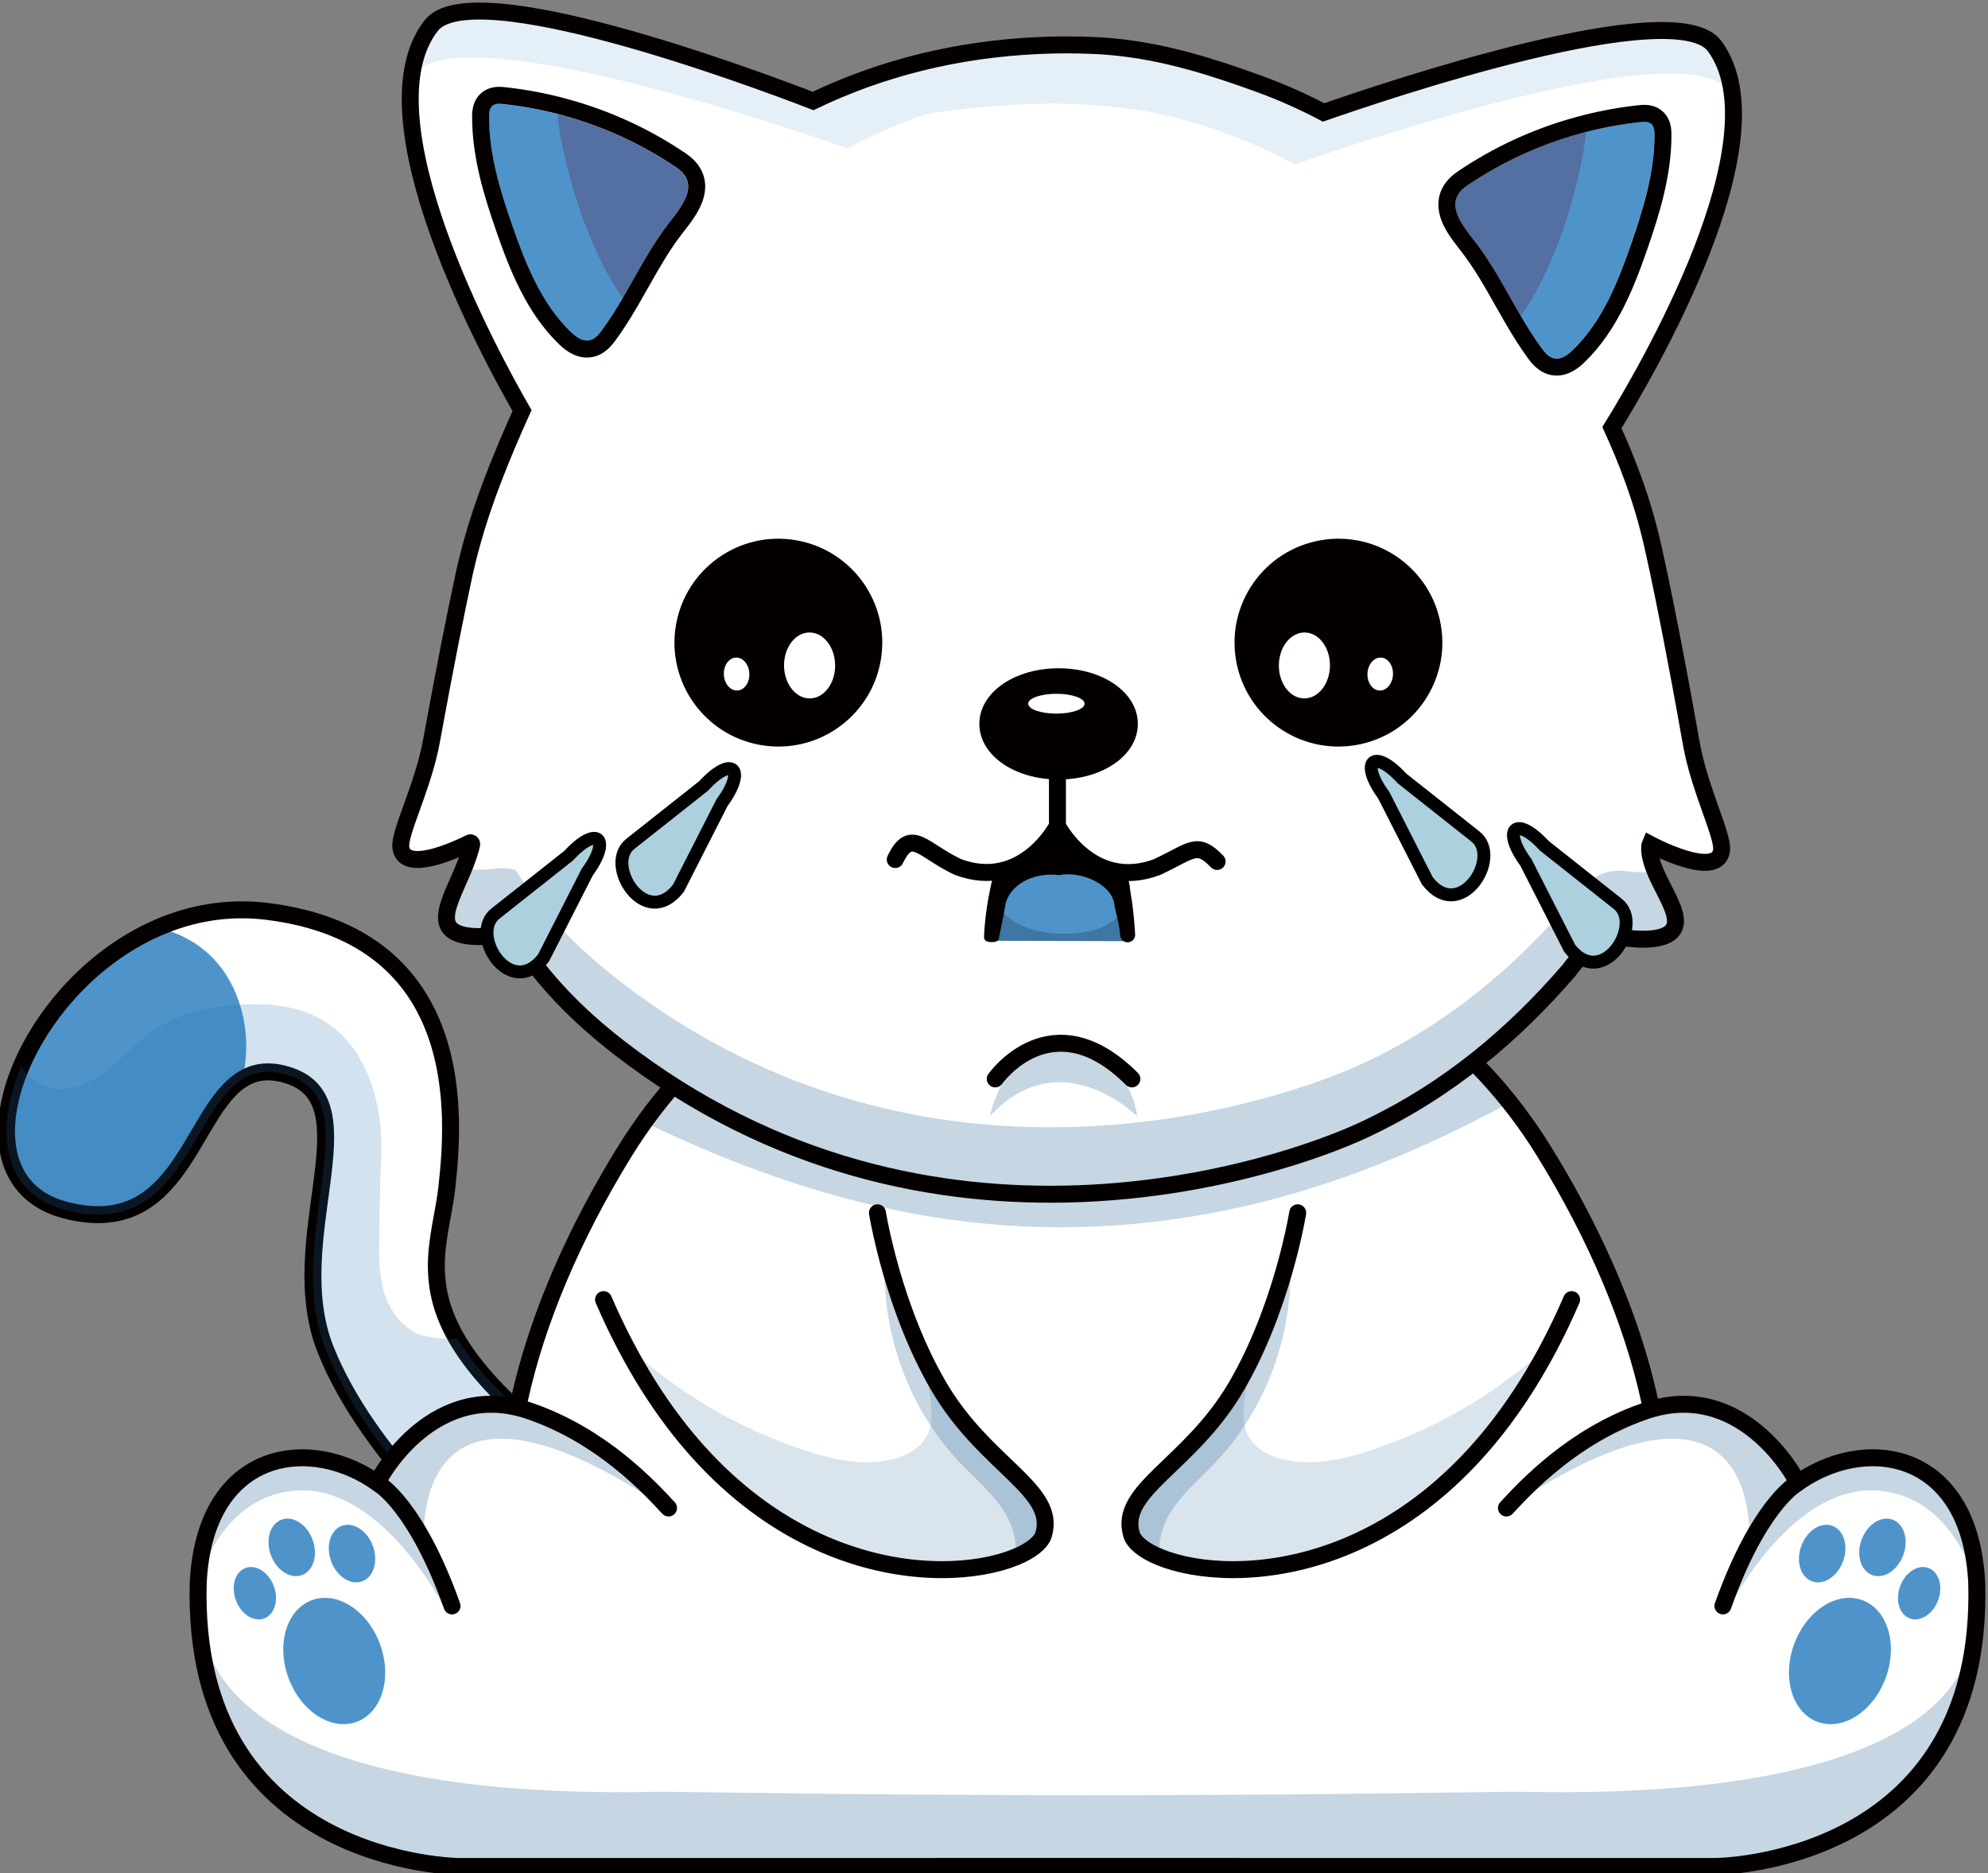
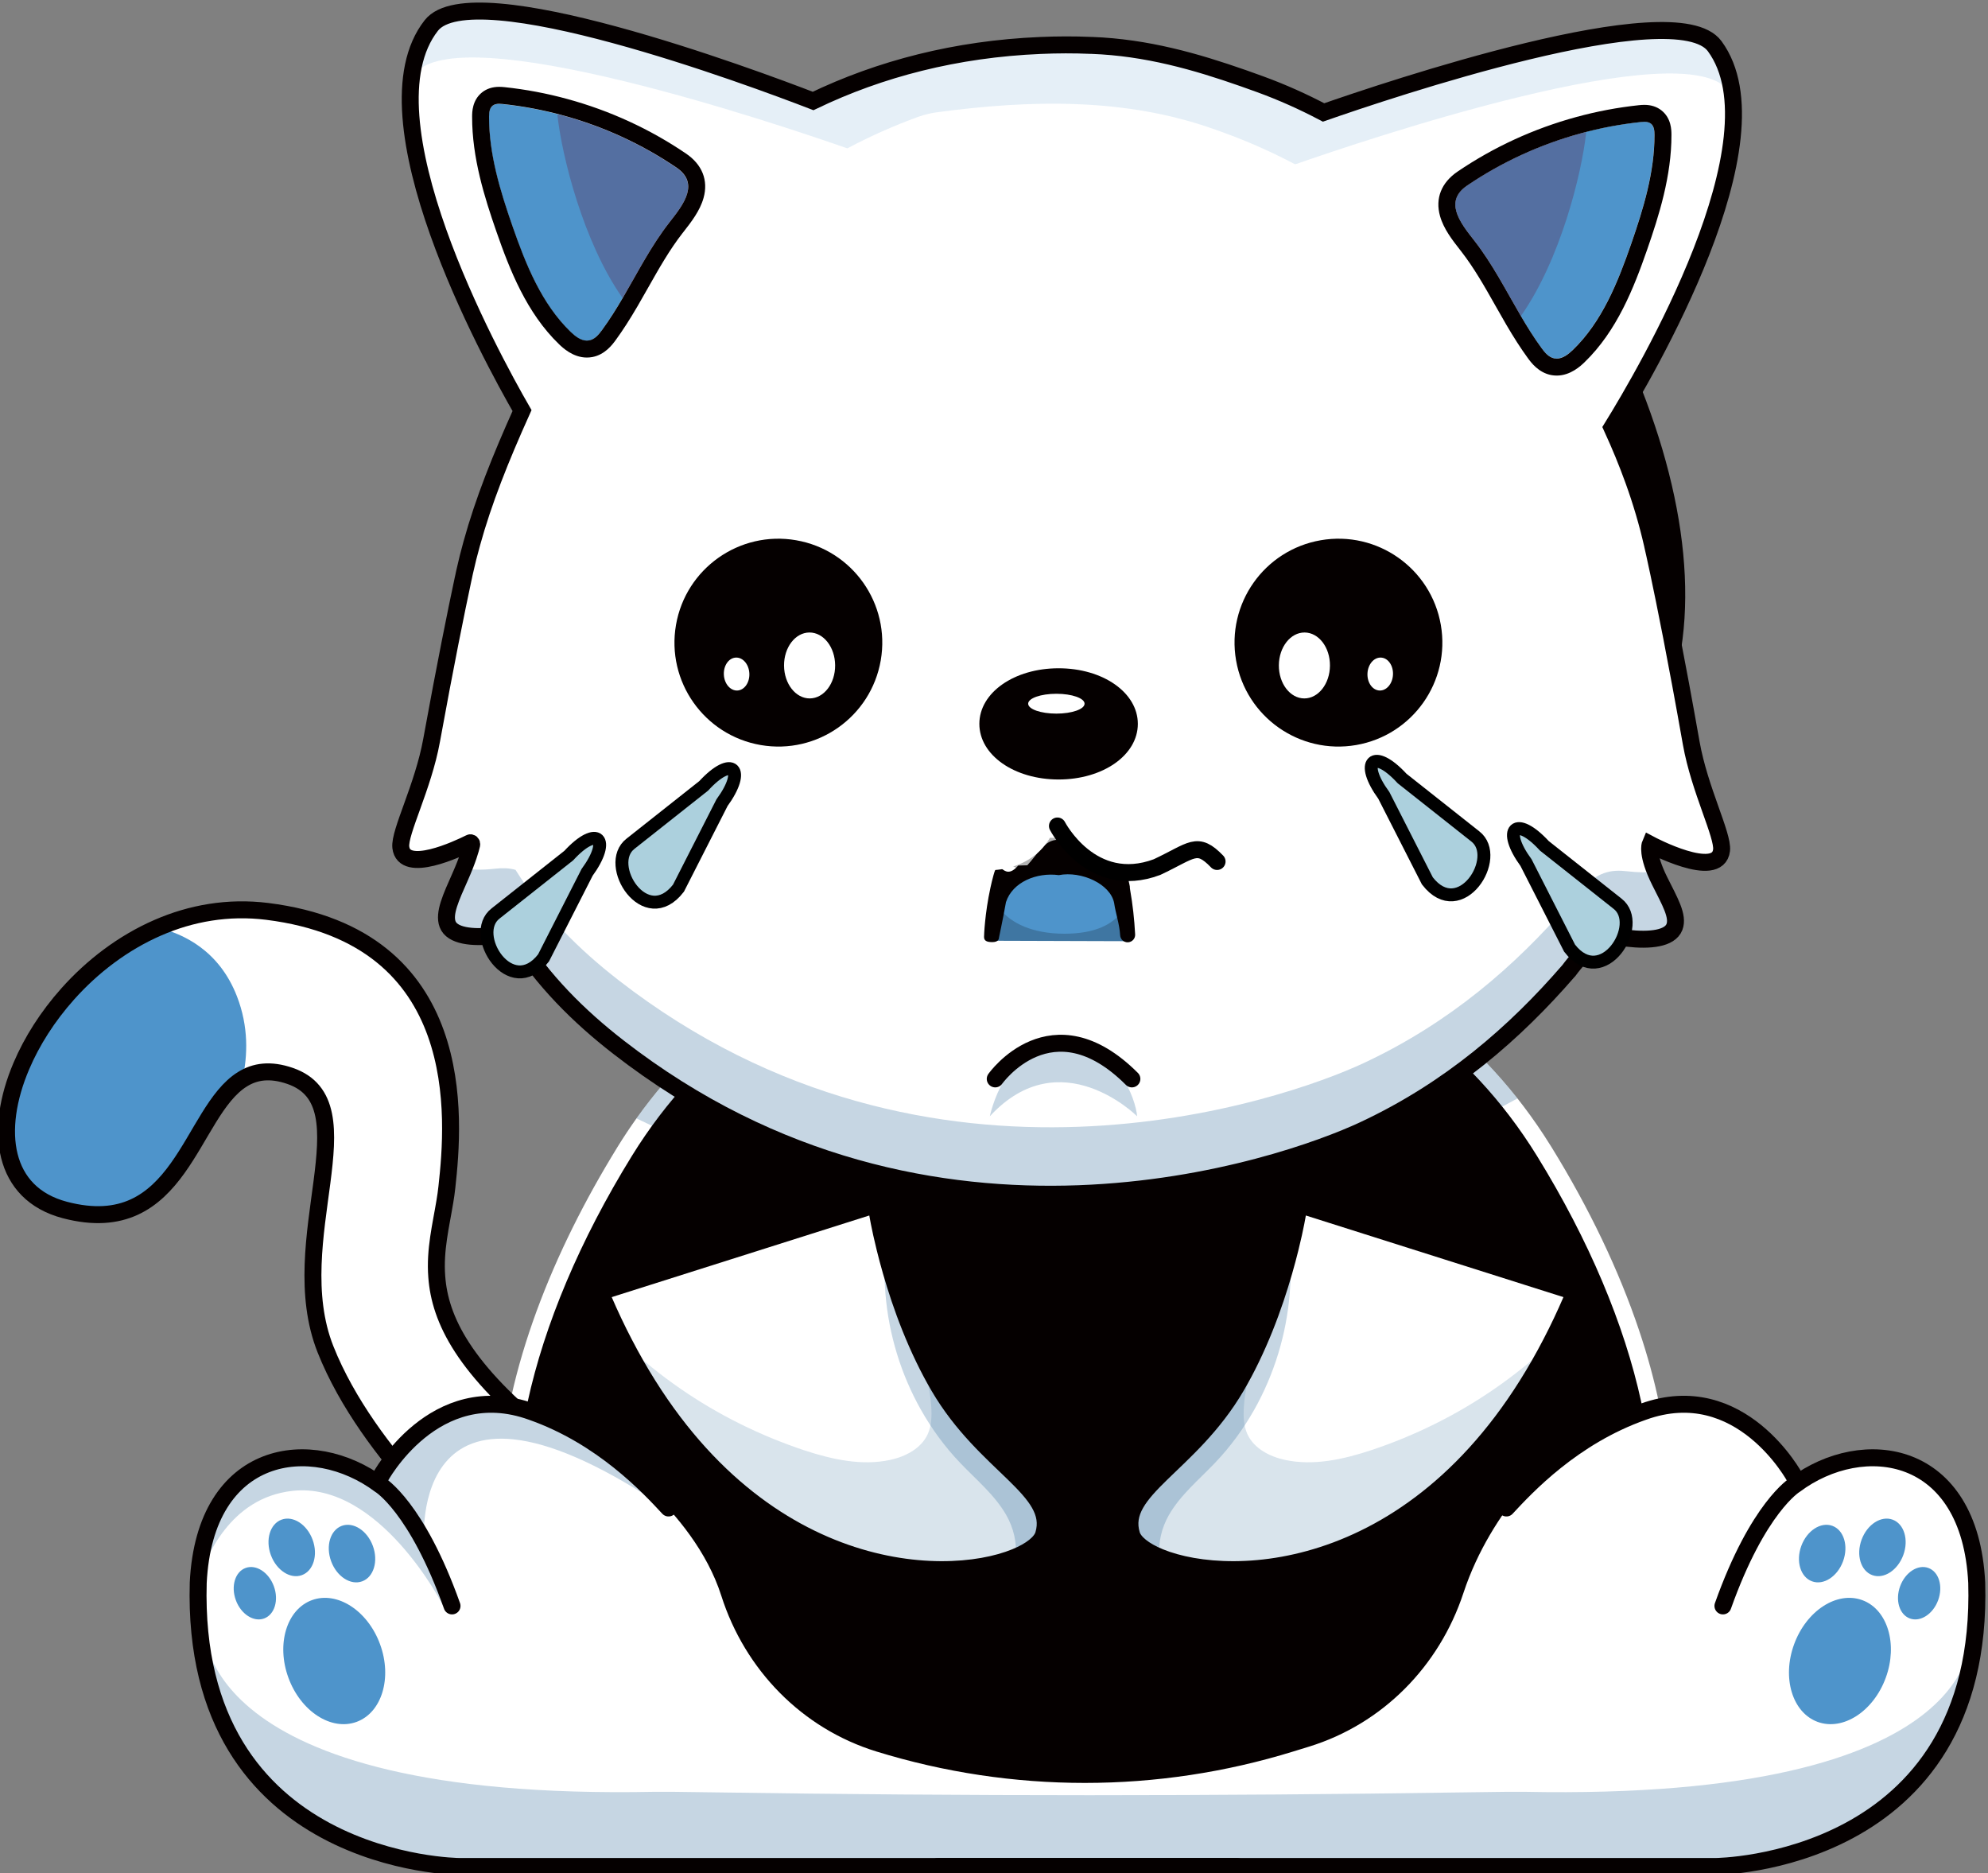
<svg xmlns="http://www.w3.org/2000/svg" xmlns:ns1="http://www.inkscape.org/namespaces/inkscape" xmlns:ns2="http://sodipodi.sourceforge.net/DTD/sodipodi-0.dtd" width="108.549mm" height="102.253mm" version="1.1" viewBox="0 0 108.549 102.253" id="svg20629" ns1:version="0.91 r13725" ns2:docname="sad-cat.svg">
  <rect x="0" y="0" width="108.549" height="102.253" fill="#808080" stroke="none" />
  <ns2:namedview pagecolor="#ffffff" bordercolor="#666666" borderopacity="1" objecttolerance="10" gridtolerance="10" guidetolerance="10" ns1:pageopacity="0" ns1:pageshadow="2" ns1:window-width="1916" ns1:window-height="1035" id="namedview33672" showgrid="false" fit-margin-top="0" fit-margin-left="0" fit-margin-right="0" fit-margin-bottom="0" ns1:zoom="1.497347" ns1:cx="207.71892" ns1:cy="181.51139" ns1:window-x="4" ns1:window-y="1" ns1:window-maximized="1" ns1:current-layer="g52083" showguides="true" ns1:guide-bbox="true" />
  <defs id="defs20631">
    <clipPath id="clipPath592001">
      <path d="M 0,792 612,792 612,0 0,0 Z" id="path21411" ns1:connector-curvature="0" />
    </clipPath>
    <clipPath id="clipPath592805">
      <path d="m 352.98,363.14 45.463,0 0,-16.845 -45.463,0 z" id="path21512" ns1:connector-curvature="0" />
    </clipPath>
    <clipPath id="clipPath592833">
-       <path d="m 320.47,357.81 28.077,0 0,-28.202 -28.077,0 z" id="path21515" ns1:connector-curvature="0" />
-     </clipPath>
+       </clipPath>
    <clipPath id="clipPath592857">
      <path d="m 378.44,340.3 21.725,0 0,-11.677 -21.725,0 z" id="path21518" ns1:connector-curvature="0" />
    </clipPath>
    <clipPath id="clipPath592873">
      <path d="m 378.44,345.2 8.313,0 0,-15.937 -8.313,0 z" id="path21521" ns1:connector-curvature="0" />
    </clipPath>
    <clipPath id="clipPath592897">
      <path d="m 352.35,340.3 21.726,0 0,-11.677 -21.726,0 z" id="path21524" ns1:connector-curvature="0" />
    </clipPath>
    <clipPath id="clipPath592913">
      <path d="m 365.76,345.2 8.314,0 0,-15.937 -8.314,0 z" id="path21527" ns1:connector-curvature="0" />
    </clipPath>
    <clipPath id="clipPath592941">
      <path d="m 330.67,325.69 91.372,0 0,-12.175 -91.372,0 z" id="path21530" ns1:connector-curvature="0" />
    </clipPath>
    <clipPath id="clipPath592957">
      <path d="m 409.27,334.43 13.069,0 0,-7.647 -13.069,0 z" id="path21533" ns1:connector-curvature="0" />
    </clipPath>
    <clipPath id="clipPath592973">
-       <path d="m 397.59,337.22 15.148,0 0,-7.239 -15.148,0 z" id="path21536" ns1:connector-curvature="0" />
-     </clipPath>
+       </clipPath>
    <clipPath id="clipPath592997">
      <path d="m 330.08,334.43 13.068,0 0,-7.647 -13.068,0 z" id="path21539" ns1:connector-curvature="0" />
    </clipPath>
    <clipPath id="clipPath593013">
      <path d="m 340.02,337.18 14.802,0 0,-7.196 -14.802,0 z" id="path21542" ns1:connector-curvature="0" />
    </clipPath>
    <clipPath id="clipPath593073">
      <path d="m 343.17,364.82 63.427,0 0,-16.828 -63.427,0 z" id="path21545" ns1:connector-curvature="0" />
    </clipPath>
    <clipPath id="clipPath593089">
      <path d="m 341.27,408.87 68.276,0 0,-7.733 -68.276,0 z" id="path21548" ns1:connector-curvature="0" />
    </clipPath>
    <clipPath id="clipPath593093">
      <path d="m 341.27,408.87 68.276,0 0,-7.733 -68.276,0 z" id="path21551" ns1:connector-curvature="0" />
    </clipPath>
    <clipPath id="clipPath593125">
      <path d="m 395.23,402.8 6.755,0 0,-9.463 -6.755,0 z" id="path21554" ns1:connector-curvature="0" />
    </clipPath>
    <clipPath id="clipPath593149">
      <path d="m 348.89,403.72 6.755,0 0,-9.463 -6.755,0 z" id="path21557" ns1:connector-curvature="0" />
    </clipPath>
    <clipPath id="clipPath593205">
      <path d="m 371.19,367.74 6.951,0 0,-5.433 -6.951,0 z" id="path21560" ns1:connector-curvature="0" />
    </clipPath>
    <clipPath id="clipPath593269">
      <path d="m 371.21,355.77 7.602,0 0,-3.75 -7.602,0 z" id="path21563" ns1:connector-curvature="0" />
    </clipPath>
  </defs>
  <g transform="translate(2.799,-149.426)" id="g23596">
    <g id="g34216">
      <g id="g27646" clip-path="url(#clipPath592001)" transform="matrix(1.058,0,0,-1.058,-341.493,582.805)">
        <g id="g28390" transform="matrix(1,0,0,-1,378.71,358.206)" />
        <g id="g28400" transform="translate(371.18,364.59)" />
        <g id="g28408" transform="translate(378.35,364.48)" />
        <g id="g52083">
          <g id="g52234">
            <g id="g28140" transform="translate(396.55,318.81)">
              <path style="fill:#ffffff" ns1:connector-curvature="0" id="path28142" d="m 0,0 c -6.65,-1.97 -14.494,-2.425 -20.456,-2.41 -5.961,-0.015 -13.805,0.44 -20.455,2.41 -11.08,3.283 -11.953,14.624 -6.449,26.443 0.638,1.37 1.362,2.747 2.166,4.119 0.208,0.353 0.42,0.708 0.638,1.062 0.318,0.514 0.645,1.006 0.982,1.48 0.455,0.636 0.926,1.238 1.411,1.804 8.639,10.095 21.707,9.412 21.707,9.412 0,0 13.729,0.717 22.346,-10.187 0.109,-0.138 0.217,-0.278 0.324,-0.419 0.473,-0.625 0.93,-1.286 1.365,-1.986 0.022,-0.035 0.044,-0.07 0.066,-0.104 1.952,-3.162 3.486,-6.37 4.528,-9.476 C 11.588,11.975 9.728,2.883 0,0" />
            </g>
            <g style="opacity:0.3;fill:#3f76a2;fill-opacity:1" id="g28144" clip-path="url(#clipPath592805)">
              <g id="g28146" transform="translate(398.44,352.94)" style="fill:#3f76a2;fill-opacity:1">
                <path style="fill:#3f76a2;fill-opacity:1" ns1:connector-curvature="0" id="path28148" d="m 0,0 c -5.692,-3.107 -13.703,-6.694 -23.821,-6.646 -8.736,0.041 -16.158,2.948 -21.643,5.617 0.455,0.636 0.926,1.238 1.411,1.804 8.639,10.095 21.707,9.413 21.707,9.413 0,0 13.73,0.716 22.346,-10.188" />
              </g>
            </g>
            <g id="g28150" transform="translate(376.62,363.14)">
-               <path style="fill:#050000" ns1:connector-curvature="0" id="path28152" d="m 0,0 c -0.341,0 -0.527,-0.01 -0.527,-0.01 0,0 -0.185,0.01 -0.527,0.01 -2.804,0 -16.132,-0.654 -23.573,-12.706 -8.347,-13.52 -9.053,-27.861 3.645,-31.624 6.549,-1.941 14.256,-2.41 20.183,-2.41 l 0.544,0 c 5.927,0 13.635,0.469 20.184,2.41 12.696,3.763 11.991,18.104 3.644,31.624 C 16.132,-0.653 2.804,0 0,0 m -1.054,-0.875 c 0.301,0 0.47,-0.008 0.483,-0.008 l 0.045,-0.003 0.044,0.002 c 0.012,0.001 0.181,0.009 0.482,0.009 2.545,0 15.605,-0.593 22.829,-12.291 5.383,-8.72 7.275,-17.39 5.058,-23.193 -1.343,-3.517 -4.104,-5.916 -8.207,-7.132 -6.624,-1.963 -14.497,-2.375 -19.935,-2.375 l -0.274,10e-4 -0.27,-10e-4 c -5.437,0 -13.31,0.412 -19.934,2.375 -4.104,1.216 -6.865,3.615 -8.207,7.132 -2.217,5.803 -0.327,14.473 5.057,23.193 7.224,11.698 20.284,12.291 22.829,12.291" />
+               <path style="fill:#050000" ns1:connector-curvature="0" id="path28152" d="m 0,0 l 0.544,0 c 5.927,0 13.635,0.469 20.184,2.41 12.696,3.763 11.991,18.104 3.644,31.624 C 16.132,-0.653 2.804,0 0,0 m -1.054,-0.875 c 0.301,0 0.47,-0.008 0.483,-0.008 l 0.045,-0.003 0.044,0.002 c 0.012,0.001 0.181,0.009 0.482,0.009 2.545,0 15.605,-0.593 22.829,-12.291 5.383,-8.72 7.275,-17.39 5.058,-23.193 -1.343,-3.517 -4.104,-5.916 -8.207,-7.132 -6.624,-1.963 -14.497,-2.375 -19.935,-2.375 l -0.274,10e-4 -0.27,-10e-4 c -5.437,0 -13.31,0.412 -19.934,2.375 -4.104,1.216 -6.865,3.615 -8.207,7.132 -2.217,5.803 -0.327,14.473 5.057,23.193 7.224,11.698 20.284,12.291 22.829,12.291" />
            </g>
            <g id="g28154" transform="translate(348.54,335.4)">
              <path style="fill:#ffffff" ns1:connector-curvature="0" id="path28156" d="m 0,0 -3.609,-5.797 c 0,0 -5.788,4.787 -8.01,10.403 -2.219,5.613 2.351,12.663 -1.826,14.098 -1.022,0.352 -1.807,0.234 -2.457,-0.173 -2.712,-1.683 -3.162,-8.325 -9.164,-6.746 -3.232,0.852 -3.657,4.115 -2.246,7.427 0.541,1.277 1.359,2.564 2.393,3.721 1.261,1.414 2.849,2.636 4.655,3.42 1.709,0.744 3.618,1.091 5.641,0.84 C -4.177,25.885 -4.96,16.487 -5.351,12.961 -5.378,12.715 -5.412,12.472 -5.453,12.231 -5.658,10.977 -5.978,9.732 -5.873,8.348 -5.713,6.138 -4.48,3.563 0,0" />
            </g>
            <g id="g28158" transform="translate(332.64,353.93)" style="fill:#4e94cb;fill-opacity:1">
              <path style="fill:#4e94cb;fill-opacity:1" ns1:connector-curvature="0" id="path28160" d="M 0,0 C -2.711,-1.684 -3.162,-8.325 -9.164,-6.747 -15.165,-5.167 -11.487,4.731 -4.36,7.821 -3.049,7.508 -1.202,6.647 -0.284,4.279 0.321,2.719 0.274,1.227 0,0" />
            </g>
            <g id="g28168" transform="translate(348.54,335.4)">
              <path style="fill:none;stroke:#050000;stroke-width:0.875;stroke-linecap:round;stroke-miterlimit:10" ns1:connector-curvature="0" id="path28170" stroke-miterlimit="10" d="m 0,0 -3.609,-5.797 c 0,0 -5.788,4.787 -8.01,10.403 -2.219,5.613 2.351,12.663 -1.826,14.098 -1.022,0.352 -1.807,0.234 -2.457,-0.173 -2.712,-1.683 -3.162,-8.325 -9.164,-6.746 -3.232,0.852 -3.657,4.115 -2.246,7.427 0.541,1.277 1.359,2.564 2.393,3.721 1.261,1.414 2.849,2.636 4.655,3.42 1.709,0.744 3.618,1.091 5.641,0.84 C -4.177,25.885 -4.96,16.487 -5.351,12.961 -5.378,12.715 -5.412,12.472 -5.453,12.231 -5.658,10.977 -5.978,9.732 -5.873,8.348 -5.713,6.138 -4.48,3.563 0,0 Z" />
            </g>
            <g id="g28172" transform="translate(378.52,330.43)">
              <path style="fill:#ffffff" ns1:connector-curvature="0" id="path28174" d="m 0,0 c 0.123,-0.408 0.642,-0.829 1.454,-1.162 3.764,-1.541 13.838,-1.19 20.186,11.032 0.371,0.712 0.727,1.463 1.07,2.257 L 8.574,16.606 c 0,0 -0.113,-0.715 -0.389,-1.831 C 7.824,13.321 7.19,11.189 6.172,9.088 5.939,8.604 5.684,8.12 5.407,7.647 3.012,3.552 -0.695,2.317 0,0" />
            </g>
            <g style="opacity:0.2;fill:#3f76a2;fill-opacity:1" id="g28176" clip-path="url(#clipPath592857)">
              <g id="g28178" transform="translate(378.52,330.43)" style="fill:#3f76a2;fill-opacity:1">
                <path style="fill:#3f76a2;fill-opacity:1" ns1:connector-curvature="0" id="path28180" d="M 0,0 C 0.69,-2.3 13.921,-4.992 21.64,9.87 21.619,9.851 21.602,9.832 21.585,9.817 20.701,8.991 19.756,8.232 18.76,7.543 16.785,6.176 14.623,5.108 12.344,4.35 10.92,3.884 9.396,3.545 7.933,3.857 7.136,4.027 6.327,4.444 5.986,5.183 5.785,5.619 5.771,6.117 5.801,6.597 5.857,7.468 6.059,8.329 6.392,9.136 6.317,9.12 6.246,9.105 6.172,9.088 5.939,8.604 5.684,8.12 5.407,7.647 3.012,3.552 -0.695,2.317 0,0" />
              </g>
            </g>
            <g style="opacity:0.3;fill:#3f76a2;fill-opacity:1" id="g28182" clip-path="url(#clipPath592873)">
              <g id="g28184" transform="translate(378.52,330.43)" style="fill:#3f76a2;fill-opacity:1">
                <path style="fill:#3f76a2;fill-opacity:1" ns1:connector-curvature="0" id="path28186" d="m 0,0 c 0.123,-0.408 0.642,-0.829 1.454,-1.162 -0.093,0.728 0.106,1.526 0.477,2.174 0.598,1.043 1.552,1.825 2.381,2.695 0.789,0.826 1.466,1.752 2.027,2.745 1.031,1.831 1.658,3.89 1.828,5.986 0.061,0.754 0.091,1.559 0.018,2.337 C 7.824,13.321 7.19,11.189 6.172,9.088 5.939,8.604 5.684,8.12 5.407,7.647 3.012,3.552 -0.695,2.317 0,0" />
              </g>
            </g>
            <g id="g28188" transform="translate(387.1,347.04)">
              <path style="fill:none;stroke:#050000;stroke-width:0.875;stroke-linecap:round;stroke-miterlimit:10" ns1:connector-curvature="0" id="path28190" stroke-miterlimit="10" d="m 0,0 c 0,0 -0.113,-0.716 -0.39,-1.831 -0.36,-1.454 -0.994,-3.586 -2.012,-5.688 -0.233,-0.484 -0.489,-0.967 -0.765,-1.44 -2.395,-4.096 -6.103,-5.33 -5.407,-7.647 0.123,-0.409 0.641,-0.83 1.454,-1.163 3.764,-1.541 13.838,-1.189 20.185,11.033 0.372,0.712 0.728,1.463 1.071,2.257" />
            </g>
            <g id="g28192" transform="translate(373.99,330.43)">
              <path style="fill:#ffffff" ns1:connector-curvature="0" id="path28194" d="m 0,0 c -0.123,-0.408 -0.642,-0.829 -1.454,-1.162 -3.764,-1.541 -13.838,-1.19 -20.186,11.032 -0.371,0.712 -0.727,1.463 -1.07,2.257 l 14.136,4.479 c 0,0 0.113,-0.715 0.389,-1.831 0.36,-1.454 0.995,-3.586 2.013,-5.687 C -5.939,8.604 -5.684,8.12 -5.407,7.647 -3.012,3.552 0.695,2.317 0,0" />
            </g>
            <g style="opacity:0.2;fill:#3f76a2;fill-opacity:1" id="g28196" clip-path="url(#clipPath592897)">
              <g id="g28198" transform="translate(373.99,330.43)" style="fill:#3f76a2;fill-opacity:1">
                <path style="fill:#3f76a2;fill-opacity:1" ns1:connector-curvature="0" id="path28200" d="m 0,0 c -0.691,-2.3 -13.921,-4.992 -21.64,9.87 0.021,-0.019 0.037,-0.038 0.055,-0.053 0.884,-0.826 1.829,-1.585 2.824,-2.274 1.976,-1.367 4.138,-2.435 6.417,-3.193 1.424,-0.466 2.948,-0.805 4.411,-0.493 0.797,0.17 1.606,0.587 1.947,1.326 0.2,0.436 0.215,0.934 0.185,1.414 C -5.857,7.468 -6.059,8.329 -6.392,9.136 -6.317,9.12 -6.246,9.105 -6.172,9.088 -5.939,8.604 -5.684,8.12 -5.407,7.647 -3.012,3.552 0.695,2.317 0,0" />
              </g>
            </g>
            <g style="opacity:0.3;fill:#3f76a2;fill-opacity:1" id="g28202" clip-path="url(#clipPath592913)">
              <g id="g28204" transform="translate(373.99,330.43)" style="fill:#3f76a2;fill-opacity:1">
                <path style="fill:#3f76a2;fill-opacity:1" ns1:connector-curvature="0" id="path28206" d="m 0,0 c -0.123,-0.408 -0.642,-0.829 -1.454,-1.162 0.093,0.728 -0.106,1.526 -0.477,2.174 -0.598,1.043 -1.552,1.825 -2.381,2.695 -0.789,0.826 -1.466,1.752 -2.027,2.745 -1.031,1.831 -1.658,3.89 -1.828,5.986 -0.062,0.754 -0.092,1.559 -0.018,2.337 0.36,-1.454 0.995,-3.586 2.013,-5.687 C -5.939,8.604 -5.684,8.12 -5.407,7.647 -3.012,3.552 0.695,2.317 0,0" />
              </g>
            </g>
            <g id="g28208" transform="translate(365.41,347.04)">
              <path style="fill:none;stroke:#050000;stroke-width:0.875;stroke-linecap:round;stroke-miterlimit:10" ns1:connector-curvature="0" id="path28210" stroke-miterlimit="10" d="m 0,0 c 0,0 0.113,-0.716 0.39,-1.831 0.359,-1.454 0.994,-3.586 2.012,-5.688 0.233,-0.484 0.489,-0.967 0.765,-1.44 2.395,-4.096 6.103,-5.33 5.407,-7.647 -0.123,-0.409 -0.641,-0.83 -1.454,-1.163 -3.764,-1.541 -13.838,-1.189 -20.185,11.033 -0.372,0.712 -0.728,1.463 -1.071,2.257" />
            </g>
            <g id="g28212" transform="translate(354.56,331.79)">
              <path style="fill:#413757" ns1:connector-curvature="0" id="path28214" d="M 0,0 C 0,0 -9.326,10.982 -14.933,1.722" />
            </g>
            <g style="opacity:0.2;fill:#1e6ca9;fill-opacity:1" id="g28162" clip-path="url(#clipPath592833)">
              <g style="fill:#1e6ca9;fill-opacity:1" id="g28164" transform="translate(348.54,335.4)">
                <path style="fill:#1e6ca9;fill-opacity:1" ns1:connector-curvature="0" id="path28166" d="m 0,0 -3.609,-5.797 c 0,0 -5.788,4.787 -8.01,10.403 -2.219,5.613 2.351,12.663 -1.826,14.098 -1.022,0.352 -1.807,0.234 -2.457,-0.173 -2.712,-1.683 -3.162,-8.325 -9.164,-6.746 -3.232,0.852 -3.657,4.115 -2.246,7.427 0.25,-0.457 0.646,-0.826 1.264,-1.046 1.014,-0.358 2.149,0.079 3.011,0.72 0.864,0.641 1.566,1.482 2.445,2.1 1.314,0.927 2.945,1.3 4.548,1.396 1.462,0.09 2.991,-0.053 4.257,-0.789 2.343,-1.365 3.17,-4.398 3.046,-7.105 -0.075,-1.671 -0.102,-3.315 -0.1,-4.989 0.002,-1.626 0.385,-3.247 1.918,-4.075 0.412,-0.223 1.608,-0.336 2.07,-0.261 C -3.467,3.244 -3.788,3.472 0,0" />
              </g>
            </g>
            <g id="g28216" transform="translate(422.15,326.75)">
              <path style="fill:#ffffff" ns1:connector-curvature="0" id="path28218" d="m 0,0 c -0.004,-0.598 -0.042,-1.171 -0.11,-1.721 -0.375,-2.958 -1.657,-5.227 -3.194,-6.939 -2.65,-2.954 -6.476,-4.576 -10.446,-4.576 l -64.575,0 c -1.232,-0.006 -3.35,0.152 -5.718,1.18 -1.784,0.775 -3.403,1.918 -4.728,3.395 -1.822,2.027 -3.285,4.844 -3.304,8.661 -0.047,8.814 6.38,9.146 9.66,6.251 1.064,1.4 1.665,2.647 2.325,2.794 4.32,3.144 8.91,-0.858 8.91,-0.858 0,0 4.934,-3.113 6.383,-7.659 1.219,-3.823 4.164,-6.849 7.998,-8.033 7.012,-2.165 14.513,-2.165 21.525,0 l 0.815,0.251 c 3.794,1.172 6.716,4.15 7.959,7.919 1.473,4.464 4.77,7.169 4.77,7.169 0,0 3.373,2.283 5.853,2.522 2.111,0.204 3.466,-1.004 4.187,-1.166 0.601,-0.132 1.431,-1.641 2.405,-2.859 2.451,1.817 6.242,2.103 8.13,-1.074 0.491,-0.821 0.853,-1.876 1.032,-3.196 0.03,-0.223 0.053,-0.453 0.072,-0.69 C -0.046,1.324 -0.042,1.274 -0.04,1.226 -0.012,0.838 0.002,0.429 0,0" />
            </g>
            <g style="opacity:0.3;fill:#3f76a2;fill-opacity:1" id="g28220" clip-path="url(#clipPath592941)">
              <g id="g28222" transform="translate(422.04,325.03)" style="fill:#3f76a2;fill-opacity:1">
                <path style="fill:#3f76a2;fill-opacity:1" ns1:connector-curvature="0" id="path28224" d="m 0,0 c -0.375,-2.958 -1.656,-5.228 -3.192,-6.939 -2.652,-2.954 -6.479,-4.577 -10.448,-4.577 l -64.091,0 c -3.969,0 -8.28,1.621 -10.93,4.576 -1.537,1.711 -2.334,3.982 -2.709,6.94 0.407,0.21 0,0.659 0,0.659 0,0 -0.668,-9.008 23.265,-8.526 0.303,0.007 1.407,-0.003 3.006,-0.028 12.942,-0.196 25.885,-0.196 38.827,0 1.599,0.025 2.704,0.035 3.007,0.028 C 0.669,-8.349 -0.23,0.292 -0.23,0.292 -0.23,0.292 -0.408,0.21 0,0" />
              </g>
            </g>
            <g style="opacity:0.3;fill:#3f76a2;fill-opacity:1" id="g28226" clip-path="url(#clipPath592957)">
              <g id="g28228" transform="translate(422.34,327.23)" style="fill:#3f76a2;fill-opacity:1">
-                 <path style="fill:#3f76a2;fill-opacity:1" ns1:connector-curvature="0" id="path28230" d="m 0,0 c 0,-0.047 -0.053,0.263 -0.226,0.744 -0.454,1.264 -1.666,4.36 -4.918,4.718 -4.495,0.493 -7.767,-5.911 -7.767,-5.911 l -0.157,0.47 c 0.495,1.129 1.248,2.782 1.895,3.937 1.825,3.262 7.403,4.905 9.831,0.818 C -0.913,3.285 -0.489,1.799 -0.237,0.891 -0.089,0.364 0,0.032 0,0" />
-               </g>
+                 </g>
            </g>
            <g style="opacity:0.3;fill:#3f76a2;fill-opacity:1" id="g28232" clip-path="url(#clipPath592973)">
              <g id="g28234" transform="translate(397.59,331.57)" style="fill:#3f76a2;fill-opacity:1">
                <path style="fill:#3f76a2;fill-opacity:1" ns1:connector-curvature="0" id="path28236" d="M 0,0 C 13.765,9.428 12.806,-1.588 12.806,-1.588 13.692,0.419 14.187,0.726 15.148,1.69 14.585,2.884 11.539,4.993 11.539,4.993 11.283,5.252 10.654,5.261 10.47,5.64 10.417,5.752 6.539,5.04 6.488,5.162 Z" />
              </g>
            </g>
            <g id="g28238" transform="translate(412.77,333.36)">
              <path style="fill:none;stroke:#050000;stroke-width:0.875;stroke-linecap:round;stroke-miterlimit:10" ns1:connector-curvature="0" id="path28240" stroke-miterlimit="10" d="m 0,0 c 0,0 -2.794,5.238 -7.838,3.415 -3.647,-1.281 -6.053,-3.881 -7.061,-4.967" />
            </g>
            <g id="g28242" transform="translate(368.53,313.31)">
              <path style="fill:none;stroke:#050000;stroke-width:0.875;stroke-linecap:round;stroke-miterlimit:10" ns1:connector-curvature="0" id="path28244" stroke-miterlimit="10" d="m 0,0 40.141,0 c 0,0 13.884,0.069 13.472,14.641 -0.343,6.942 -5.874,7.666 -9.379,5.053 0,0 -1.902,-1.142 -3.719,-6.249" />
            </g>
            <g style="opacity:0.3;fill:#3f76a2;fill-opacity:1" id="g28246" clip-path="url(#clipPath592997)">
              <g id="g28248" transform="translate(330.08,327.23)" style="fill:#3f76a2;fill-opacity:1">
                <path style="fill:#3f76a2;fill-opacity:1" ns1:connector-curvature="0" id="path28250" d="m 0,0 c 0,-0.047 0.053,0.263 0.226,0.744 0.453,1.264 1.666,4.36 4.918,4.718 4.495,0.493 7.767,-5.911 7.767,-5.911 l 0.157,0.47 C 12.573,1.15 11.819,2.803 11.173,3.958 9.348,7.22 3.77,8.863 1.341,4.776 0.912,3.285 0.489,1.799 0.236,0.891 0.089,0.364 0,0.032 0,0" />
              </g>
            </g>
            <g style="opacity:0.3;fill:#3f76a2;fill-opacity:1" id="g28252" clip-path="url(#clipPath593013)">
              <g id="g28254" transform="translate(354.82,331.57)" style="fill:#3f76a2;fill-opacity:1">
                <path style="fill:#3f76a2;fill-opacity:1" ns1:connector-curvature="0" id="path28256" d="m 0,0 c -13.765,9.428 -12.807,-1.588 -12.807,-1.588 -0.886,2.007 -1.034,2.266 -1.996,3.231 0.564,1.193 2.825,3.266 2.825,3.266 0.257,0.259 1.131,0.309 1.316,0.688 0.053,0.111 4.122,-0.557 4.174,-0.435 z" />
              </g>
            </g>
            <g id="g28258" transform="translate(339.73,333.36)">
              <path style="fill:none;stroke:#050000;stroke-width:0.875;stroke-linecap:round;stroke-miterlimit:10" ns1:connector-curvature="0" id="path28260" stroke-miterlimit="10" d="m 0,0 c 0,0 2.794,5.238 7.838,3.415 3.647,-1.281 6.053,-3.881 7.061,-4.967" />
            </g>
            <g id="g28262" transform="translate(383.97,313.31)">
              <path style="fill:none;stroke:#050000;stroke-width:0.875;stroke-linecap:round;stroke-miterlimit:10" ns1:connector-curvature="0" id="path28264" stroke-miterlimit="10" d="m 0,0 -40.141,0 c 0,0 -13.884,0.069 -13.472,14.641 0.343,6.942 5.874,7.666 9.379,5.053 0,0 1.902,-1.142 3.719,-6.249" />
            </g>
            <g id="g28266" transform="translate(339.74,324.78)" style="fill:#4e94cb;fill-opacity:1">
              <path style="fill:#4e94cb;fill-opacity:1" ns1:connector-curvature="0" id="path28268" d="M 0,0 C 0.637,-1.734 0.095,-3.529 -1.211,-4.009 -2.517,-4.487 -4.091,-3.47 -4.728,-1.734 -5.363,0 -4.821,1.794 -3.516,2.273 -2.21,2.752 -0.636,1.734 0,0" />
            </g>
            <g id="g28270" transform="translate(339.37,329.85)" style="fill:#4e94cb;fill-opacity:1">
              <path style="fill:#4e94cb;fill-opacity:1" ns1:connector-curvature="0" id="path28272" d="M 0,0 C 0.29,-0.79 0.043,-1.608 -0.552,-1.826 -1.146,-2.045 -1.864,-1.581 -2.154,-0.79 -2.444,0 -2.197,0.818 -1.603,1.037 -1.007,1.255 -0.29,0.791 0,0" />
            </g>
            <g id="g28274" transform="translate(336.26,330.17)" style="fill:#4e94cb;fill-opacity:1">
              <path style="fill:#4e94cb;fill-opacity:1" ns1:connector-curvature="0" id="path28276" d="M 0,0 C 0.29,-0.79 0.043,-1.608 -0.553,-1.826 -1.147,-2.045 -1.865,-1.581 -2.155,-0.79 -2.445,0 -2.198,0.818 -1.603,1.036 -1.008,1.255 -0.29,0.791 0,0" />
            </g>
            <g id="g28278" transform="translate(334.26,327.77)" style="fill:#4e94cb;fill-opacity:1">
              <path style="fill:#4e94cb;fill-opacity:1" ns1:connector-curvature="0" id="path28280" d="M 0,0 C 0.265,-0.72 0.039,-1.464 -0.503,-1.663 -1.044,-1.861 -1.697,-1.439 -1.961,-0.72 -2.226,0 -2,0.745 -1.459,0.943 -0.917,1.143 -0.264,0.72 0,0" />
            </g>
            <g id="g28282" transform="translate(412.72,324.78)" style="fill:#4e94cb;fill-opacity:1">
              <path style="fill:#4e94cb;fill-opacity:1" ns1:connector-curvature="0" id="path28284" d="M 0,0 C -0.637,-1.734 -0.094,-3.529 1.212,-4.009 2.517,-4.487 4.092,-3.47 4.728,-1.734 5.364,0 4.822,1.794 3.517,2.273 2.211,2.752 0.637,1.734 0,0" />
            </g>
            <g id="g28286" transform="translate(413.09,329.85)" style="fill:#4e94cb;fill-opacity:1">
              <path style="fill:#4e94cb;fill-opacity:1" ns1:connector-curvature="0" id="path28288" d="M 0,0 C -0.29,-0.79 -0.043,-1.608 0.553,-1.826 1.147,-2.045 1.865,-1.581 2.155,-0.79 2.445,0 2.198,0.818 1.603,1.037 1.008,1.255 0.29,0.791 0,0" />
            </g>
            <g id="g28290" transform="translate(416.2,330.17)" style="fill:#4e94cb;fill-opacity:1">
              <path style="fill:#4e94cb;fill-opacity:1" ns1:connector-curvature="0" id="path28292" d="M 0,0 C -0.29,-0.79 -0.043,-1.608 0.552,-1.826 1.146,-2.045 1.864,-1.581 2.154,-0.79 2.444,0 2.197,0.818 1.603,1.036 1.007,1.255 0.29,0.791 0,0" />
            </g>
            <g id="g28294" transform="translate(418.19,327.77)" style="fill:#4e94cb;fill-opacity:1">
              <path style="fill:#4e94cb;fill-opacity:1" ns1:connector-curvature="0" id="path28296" d="M 0,0 C -0.264,-0.72 -0.039,-1.464 0.503,-1.663 1.045,-1.861 1.698,-1.439 1.962,-0.72 2.226,0 2.001,0.745 1.459,0.943 0.918,1.143 0.265,0.72 0,0" />
            </g>
            <g id="g28298" transform="translate(407.41,371.27)">
              <path style="fill:#ffffff" ns1:connector-curvature="0" id="path28300" d="m 0,0 c 0.426,-2.397 1.652,-4.744 1.564,-5.52 -0.181,-1.568 -3.684,0.301 -3.684,0.301 0,0 -0.207,-0.491 0.492,-1.895 0.52,-1.044 0.976,-1.809 0.76,-2.369 -0.231,-0.596 -1.25,-0.716 -2.437,-0.579 -0.832,0.097 -1.538,-0.01 -2.459,-1.002 -0.183,-0.193 -0.37,-0.42 -0.566,-0.685 -0.002,-0.002 -0.004,-0.003 -0.006,-0.003 l -0.002,-0.002 c -2.759,-3.185 -6.117,-6.118 -10.565,-8.2 -4.127,-1.931 -22.307,-8.27 -38.461,4.27 -2.057,1.597 -3.905,3.438 -5.321,5.696 -0.348,0.099 -0.692,0.097 -1.062,0.058 -1.189,-0.133 -2.207,-0.01 -2.435,0.589 -0.213,0.559 0.175,1.389 0.651,2.462 0.384,0.864 0.537,1.406 0.592,1.649 0.012,0.061 -0.038,0.111 -0.087,0.088 -0.611,-0.306 -3.414,-1.625 -3.572,-0.227 -0.086,0.777 1.154,3.117 1.588,5.515 0.712,3.911 1.271,6.664 1.626,8.324 0.009,0.046 0.019,0.091 0.03,0.135 0.008,0.044 0.019,0.089 0.027,0.13 0.008,0.043 0.02,0.085 0.028,0.126 0.107,0.484 0.227,0.962 0.361,1.44 0.609,2.205 1.482,4.39 2.596,6.864 -1.606,2.785 -8.379,15.17 -4.681,19.872 2.111,2.686 16.544,-2.677 19.702,-3.897 3.457,1.661 7.378,2.681 11.732,2.865 0.879,0.038 1.741,0.04 2.585,0.004 0.021,0.003 0.045,0.002 0.065,-10e-4 2.835,-0.106 5.376,-0.837 7.816,-1.691 0.286,-0.102 0.571,-0.204 0.855,-0.306 1.16,-0.422 2.254,-0.916 3.293,-1.463 3.198,1.115 18.162,6.172 20.184,3.42 3.531,-4.802 -3.58,-16.896 -5.303,-19.682 0.417,-0.91 0.787,-1.808 1.115,-2.716 0.392,-1.085 0.717,-2.179 0.977,-3.316 0,0 0.003,-0.019 0.012,-0.06 0.073,-0.313 0.42,-1.845 0.971,-4.68 C -0.731,4.033 -0.389,2.2 0,0" />
            </g>
            <g style="opacity:0.3;fill:#3f76a2;fill-opacity:1" id="g28302" clip-path="url(#clipPath593073)">
              <g id="g28304" transform="translate(405.79,364.15)" style="fill:#3f76a2;fill-opacity:1">
                <path style="fill:#3f76a2;fill-opacity:1" ns1:connector-curvature="0" id="path28306" d="m 0,0 c 0.52,-1.046 0.976,-1.81 0.76,-2.369 -0.231,-0.596 -1.249,-0.717 -2.438,-0.58 -0.831,0.097 -1.536,-0.01 -2.458,-1.003 -0.182,-0.192 -0.369,-0.419 -0.566,-0.684 -0.002,-0.002 -0.004,-0.002 -0.006,-0.002 L -4.71,-4.64 c -2.76,-3.186 -6.118,-6.12 -10.566,-8.2 -4.125,-1.931 -22.306,-8.269 -38.46,4.27 -2.057,1.597 -3.906,3.437 -5.322,5.695 -0.348,0.1 -0.691,0.098 -1.06,0.059 -1.189,-0.133 -2.207,-0.01 -2.436,0.587 -0.212,0.561 0.176,1.391 0.652,2.462 0.067,0.157 0.13,0.3 0.182,0.437 0.435,-0.096 0.995,-0.094 1.602,-0.025 0.369,0.039 0.712,0.041 1.06,-0.059 1.416,-2.26 3.265,-4.1 5.322,-5.697 16.154,-12.539 34.335,-6.2 38.46,-4.27 4.448,2.082 7.806,5.014 10.566,8.2 l 0.002,0.002 c 0.002,0 0.004,0 0.006,0.002 0.197,0.265 0.384,0.493 0.566,0.686 0.922,0.993 1.627,1.1 2.458,1.003 C -1.142,0.449 -0.641,0.439 -0.23,0.502 -0.168,0.351 -0.092,0.183 0,0" />
              </g>
            </g>
            <g style="opacity:0.3;fill:#4e94cb;fill-opacity:1" id="g28308" clip-path="url(#clipPath593089)">
              <g style="opacity:0.5;fill:#4e94cb;fill-opacity:1" id="g28310" clip-path="url(#clipPath593093)">
                <g id="g28312" transform="translate(409.55,404.62)" style="fill:#4e94cb;fill-opacity:1">
                  <path style="fill:#4e94cb;fill-opacity:1" ns1:connector-curvature="0" id="path28314" d="m 0,0 c -0.064,0.107 -0.137,0.212 -0.211,0.313 -2.239,3.048 -18.826,-2.556 -22.371,-3.792 -1.151,0.607 -2.365,1.155 -3.649,1.622 -0.159,0.057 -0.316,0.113 -0.473,0.17 -4.62,1.661 -9.546,1.539 -14.342,0.898 -0.339,-0.045 -0.672,-0.125 -0.993,-0.24 -0.002,-0.001 -0.004,-0.002 -0.005,-0.002 -1.286,-0.467 -2.499,-1.014 -3.65,-1.623 -3.544,1.237 -20.131,6.841 -22.372,3.793 -0.074,-0.102 -0.146,-0.207 -0.21,-0.314 0.102,1.001 0.391,1.894 0.925,2.619 2.023,2.753 16.987,-2.304 20.185,-3.42 1.038,0.548 2.134,1.043 3.293,1.464 0.284,0.101 0.569,0.101 0.855,0.202 0,0 10.576,2.579 17.76,-0.722 0.286,-0.102 0.571,-0.205 0.856,-0.306 1.159,-0.421 2.255,-0.916 3.293,-1.463 3.198,1.116 18.16,6.173 20.184,3.421 C -0.392,1.893 -0.102,1.001 0,0" />
                </g>
              </g>
            </g>
            <g id="g28316" transform="translate(405.51,402.67)" style="fill:#4e94cb;fill-opacity:1">
              <path style="fill:#4e94cb;fill-opacity:1" ns1:connector-curvature="0" id="path28318" d="m 0,0 c 0.005,-1.93 -0.571,-3.812 -1.205,-5.636 -0.691,-1.988 -1.502,-4.016 -3.018,-5.475 -0.258,-0.249 -0.589,-0.495 -0.942,-0.429 -0.29,0.054 -0.497,0.303 -0.67,0.541 -0.39,0.534 -0.739,1.095 -1.072,1.666 -0.766,1.308 -1.454,2.668 -2.385,3.863 -0.362,0.463 -0.789,0.993 -0.935,1.515 -0.131,0.471 -0.032,0.935 0.559,1.335 1.786,1.212 3.774,2.122 5.855,2.691 1.015,0.279 2.052,0.474 3.099,0.586 0.184,0.019 0.388,0.03 0.531,-0.085 C -0.021,0.442 -0.001,0.207 0,0" />
            </g>
            <g id="g28320" transform="translate(404.99,404.21)">
              <path style="fill:#050000" ns1:connector-curvature="0" id="path28322" d="m 0,0 c -0.095,0 -0.191,-0.007 -0.283,-0.017 -1.091,-0.116 -2.181,-0.322 -3.238,-0.612 -2.192,-0.6 -4.249,-1.545 -6.115,-2.811 -0.841,-0.57 -1.165,-1.385 -0.91,-2.295 0.186,-0.665 0.64,-1.245 1.041,-1.757 l 0.047,-0.06 c 0.668,-0.858 1.204,-1.807 1.772,-2.811 0.181,-0.319 0.362,-0.638 0.546,-0.956 0.405,-0.692 0.761,-1.246 1.121,-1.74 0.165,-0.227 0.554,-0.762 1.218,-0.885 0.091,-0.016 0.185,-0.025 0.279,-0.025 0.717,0 1.252,0.513 1.428,0.682 1.684,1.622 2.555,3.855 3.239,5.82 0.609,1.752 1.258,3.799 1.253,5.925 C 1.397,-1.309 1.395,-0.695 0.889,-0.29 0.646,-0.096 0.348,0 0,0 m 0,-0.875 c 0.124,0 0.246,-0.021 0.341,-0.097 0.162,-0.13 0.181,-0.365 0.182,-0.572 0.005,-1.93 -0.571,-3.811 -1.205,-5.636 -0.691,-1.987 -1.502,-4.016 -3.017,-5.475 -0.23,-0.22 -0.516,-0.439 -0.823,-0.439 -0.04,0 -0.08,0.004 -0.12,0.011 -0.29,0.053 -0.497,0.302 -0.67,0.541 -0.389,0.534 -0.739,1.094 -1.072,1.666 -0.765,1.307 -1.454,2.668 -2.385,3.862 -0.362,0.463 -0.789,0.993 -0.934,1.515 -0.132,0.471 -0.032,0.935 0.558,1.335 1.787,1.212 3.775,2.122 5.855,2.691 1.016,0.279 2.053,0.474 3.1,0.586 0.061,0.007 0.127,0.012 0.19,0.012" />
            </g>
            <g style="opacity:0.3" id="g28324" clip-path="url(#clipPath593125)">
              <g id="g28326" transform="translate(401.99,402.8)">
                <path style="fill:#611940" ns1:connector-curvature="0" id="path28328" d="m 0,0 c -0.002,-0.021 -0.006,-0.044 -0.009,-0.067 -0.227,-2.069 -1.323,-6.515 -3.348,-9.395 -0.009,0 -0.019,0 -0.028,-10e-4 -0.765,1.307 -1.454,2.668 -2.385,3.862 -0.362,0.463 -0.789,0.994 -0.934,1.515 -0.132,0.471 -0.032,0.935 0.558,1.336 1.787,1.211 3.775,2.121 5.855,2.69 C -0.189,-0.044 -0.093,-0.025 0,0" />
              </g>
            </g>
            <g id="g28330" transform="translate(345.36,403.59)" style="fill:#4e94cb;fill-opacity:1">
              <path style="fill:#4e94cb;fill-opacity:1" ns1:connector-curvature="0" id="path28332" d="m 0,0 c -0.004,-1.93 0.571,-3.812 1.205,-5.635 0.692,-1.988 1.502,-4.016 3.018,-5.476 0.258,-0.249 0.589,-0.495 0.942,-0.428 0.29,0.053 0.497,0.302 0.671,0.54 0.39,0.535 0.739,1.095 1.072,1.666 0.765,1.309 1.453,2.668 2.385,3.864 0.361,0.463 0.788,0.992 0.934,1.514 0.131,0.471 0.032,0.935 -0.559,1.335 C 7.882,-1.408 5.895,-0.498 3.813,0.071 2.798,0.35 1.761,0.545 0.715,0.657 0.531,0.676 0.327,0.687 0.183,0.572 0.021,0.442 0.001,0.208 0,0" />
            </g>
            <g id="g28334" transform="translate(345.89,405.14)">
              <path style="fill:#050000" ns1:connector-curvature="0" id="path28336" d="m 0,0 c -0.348,0 -0.645,-0.096 -0.885,-0.286 -0.51,-0.409 -0.512,-1.023 -0.513,-1.254 -0.004,-2.128 0.644,-4.175 1.253,-5.927 0.684,-1.965 1.555,-4.198 3.238,-5.819 0.177,-0.17 0.712,-0.683 1.43,-0.683 0.093,0 0.188,0.009 0.283,0.026 0.659,0.122 1.048,0.657 1.214,0.886 0.359,0.492 0.715,1.046 1.121,1.74 0.184,0.316 0.364,0.635 0.545,0.954 0.568,1.005 1.105,1.953 1.773,2.812 l 0.047,0.059 c 0.4,0.512 0.854,1.092 1.04,1.758 0.255,0.909 -0.068,1.725 -0.911,2.295 -1.864,1.265 -3.922,2.211 -6.114,2.81 -1.057,0.29 -2.146,0.496 -3.237,0.612 C 0.191,-0.007 0.096,0 0,0 m 0,-0.875 c 0.064,0 0.129,-0.005 0.191,-0.012 1.046,-0.112 2.083,-0.307 3.099,-0.586 2.081,-0.569 4.068,-1.479 5.855,-2.691 0.59,-0.399 0.69,-0.864 0.558,-1.335 C 9.558,-6.021 9.131,-6.55 8.77,-7.013 7.838,-8.208 7.149,-9.568 6.385,-10.876 c -0.333,-0.572 -0.683,-1.132 -1.073,-1.666 -0.173,-0.239 -0.38,-0.488 -0.67,-0.541 -0.039,-0.007 -0.08,-0.011 -0.119,-0.011 -0.307,0 -0.594,0.219 -0.824,0.439 -1.515,1.46 -2.325,3.488 -3.017,5.476 -0.634,1.824 -1.209,3.705 -1.205,5.635 0.001,0.208 0.02,0.442 0.182,0.572 0.096,0.076 0.217,0.097 0.341,0.097" />
            </g>
            <g style="opacity:0.3" id="g28338" clip-path="url(#clipPath593149)">
              <g id="g28340" transform="translate(348.89,403.72)">
                <path style="fill:#611940" ns1:connector-curvature="0" id="path28342" d="m 0,0 c 0.002,-0.021 0.005,-0.044 0.008,-0.067 0.227,-2.069 1.324,-6.515 3.348,-9.395 0.01,0 0.019,0 0.029,-10e-4 0.764,1.308 1.453,2.668 2.385,3.863 0.361,0.463 0.788,0.993 0.933,1.514 C 6.835,-3.615 6.735,-3.15 6.145,-2.75 4.358,-1.539 2.371,-0.629 0.29,-0.06 0.189,-0.044 0.093,-0.024 0,0" />
              </g>
            </g>
            <g id="g28344" transform="translate(407.41,371.27)">
              <path style="fill:none;stroke:#050000;stroke-width:0.875;stroke-linecap:round;stroke-miterlimit:10" ns1:connector-curvature="0" id="path28346" stroke-miterlimit="10" d="m 0,0 c 0.426,-2.397 1.652,-4.744 1.564,-5.52 -0.181,-1.568 -3.684,0.301 -3.684,0.301 0,0 -0.207,-0.491 0.492,-1.895 0.52,-1.044 0.976,-1.809 0.76,-2.369 -0.231,-0.596 -1.25,-0.716 -2.437,-0.579 -0.832,0.097 -1.538,-0.01 -2.459,-1.002 -0.183,-0.193 -0.37,-0.42 -0.566,-0.685 -0.002,-0.002 -0.004,-0.003 -0.006,-0.003 l -0.002,-0.002 c -2.759,-3.185 -6.117,-6.118 -10.565,-8.2 -4.127,-1.931 -22.307,-8.27 -38.461,4.27 -2.057,1.597 -3.905,3.438 -5.321,5.696 -0.348,0.099 -0.692,0.097 -1.062,0.058 -1.189,-0.133 -2.207,-0.01 -2.435,0.589 -0.213,0.559 0.175,1.389 0.651,2.462 0.384,0.864 0.537,1.406 0.592,1.649 0.012,0.061 -0.038,0.111 -0.087,0.088 -0.611,-0.306 -3.414,-1.625 -3.572,-0.227 -0.086,0.777 1.154,3.117 1.588,5.515 0.712,3.911 1.271,6.664 1.626,8.324 0.009,0.046 0.019,0.091 0.03,0.135 0.008,0.044 0.019,0.089 0.027,0.13 0.008,0.043 0.02,0.085 0.028,0.126 0.107,0.484 0.227,0.962 0.361,1.44 0.609,2.205 1.482,4.39 2.596,6.864 -1.606,2.785 -8.379,15.17 -4.681,19.872 2.111,2.686 16.544,-2.677 19.702,-3.897 3.457,1.661 7.378,2.681 11.732,2.865 0.879,0.038 1.741,0.04 2.585,0.004 0.021,0.003 0.045,0.002 0.065,-10e-4 2.835,-0.106 5.376,-0.837 7.816,-1.691 0.286,-0.102 0.571,-0.204 0.855,-0.306 1.16,-0.422 2.254,-0.916 3.293,-1.463 3.198,1.115 18.162,6.172 20.184,3.42 3.531,-4.802 -3.58,-16.896 -5.303,-19.682 0.417,-0.91 0.787,-1.808 1.115,-2.716 0.392,-1.085 0.717,-2.179 0.977,-3.316 0,0 0.003,-0.019 0.012,-0.06 0.073,-0.313 0.42,-1.845 0.971,-4.68 C -0.731,4.033 -0.389,2.2 0,0 Z" />
            </g>
            <g id="g28348" transform="translate(384.35,375.62)">
              <path style="fill:#050000" ns1:connector-curvature="0" id="path28350" d="m 0,0 c 0.464,-2.68 3.014,-4.476 5.693,-4.012 2.68,0.465 4.476,3.014 4.012,5.694 C 9.24,4.361 6.691,6.158 4.012,5.693 1.331,5.229 -0.465,2.68 0,0" />
              <path style="fill:none;stroke:#050000;stroke-width:0.875;stroke-linecap:round;stroke-miterlimit:10" ns1:connector-curvature="0" id="path28352" stroke-miterlimit="10" d="m 0,0 c 0.464,-2.68 3.014,-4.476 5.693,-4.012 2.68,0.465 4.476,3.014 4.012,5.694 C 9.24,4.361 6.691,6.158 4.012,5.693 1.331,5.229 -0.465,2.68 0,0 Z" />
            </g>
            <g id="g28354" transform="translate(386.127,375.292)">
              <path style="fill:#ffffff" ns1:connector-curvature="0" id="path28356" d="M 0,0 C -0.006,-0.939 0.579,-1.705 1.308,-1.71 2.036,-1.714 2.631,-0.957 2.637,-0.018 2.644,0.923 2.058,1.687 1.33,1.692 0.602,1.697 0.007,0.939 0,0" />
            </g>
            <g id="g28358" transform="translate(390.7,374.87)">
              <path style="fill:#ffffff" ns1:connector-curvature="0" id="path28360" d="M 0,0 C -0.021,-0.469 0.256,-0.863 0.62,-0.88 0.983,-0.896 1.296,-0.529 1.317,-0.061 1.339,0.409 1.062,0.803 0.698,0.819 0.334,0.837 0.021,0.47 0,0" />
            </g>
            <g id="g28362" transform="translate(365.15,375.62)">
              <path style="fill:#050000" ns1:connector-curvature="0" id="path28364" d="m 0,0 c -0.465,-2.68 -3.014,-4.476 -5.693,-4.012 -2.68,0.465 -4.477,3.014 -4.012,5.694 0.465,2.679 3.014,4.476 5.693,4.011 C -1.332,5.229 0.464,2.68 0,0" />
              <path style="fill:none;stroke:#050000;stroke-width:0.875;stroke-linecap:round;stroke-miterlimit:10" ns1:connector-curvature="0" id="path28366" stroke-miterlimit="10" d="m 0,0 c -0.465,-2.68 -3.014,-4.476 -5.693,-4.012 -2.68,0.465 -4.477,3.014 -4.012,5.694 0.465,2.679 3.014,4.476 5.693,4.011 C -1.332,5.229 0.464,2.68 0,0 Z" />
            </g>
            <g id="g28368" transform="translate(363.227,375.292)">
              <path style="fill:#ffffff" ns1:connector-curvature="0" id="path28370" d="m 0,0 c 0.007,-0.939 -0.579,-1.705 -1.307,-1.71 -0.728,-0.004 -1.323,0.753 -1.33,1.692 -0.006,0.941 0.58,1.705 1.308,1.71 C -0.601,1.697 -0.006,0.939 0,0" />
            </g>
            <g id="g28372" transform="translate(358.8,374.87)">
              <path style="fill:#ffffff" ns1:connector-curvature="0" id="path28374" d="m 0,0 c 0.022,-0.469 -0.255,-0.863 -0.619,-0.88 -0.363,-0.016 -0.676,0.351 -0.697,0.819 -0.022,0.47 0.255,0.864 0.619,0.88 C -0.333,0.837 -0.021,0.47 0,0" />
            </g>
            <g id="g28376" transform="translate(378.14,364.7)" style="fill:#3f76a2;fill-opacity:1">
              <path style="fill:#3f76a2;fill-opacity:1" ns1:connector-curvature="0" id="path28378" d="m 0.267,-3.645 c -0.038,0.526 -0.203,0.77 -0.38,1.7 -0.464,-0.633 -1.423,-0.958 -3.057,-0.958 -1.696,0 -2.676,0.39 -3.192,1.031 -0.263,-1.094 -0.546,-1.325 -0.583,-1.75" ns2:nodetypes="ccscc" />
            </g>
            <g style="opacity:0.3;fill:#1e3141;fill-opacity:1" id="g28380" clip-path="url(#clipPath593205)" transform="matrix(1,0,0,-1,0,730.048)">
              <g id="g28382" transform="translate(378.14,364.7)" style="fill:#1e3141;fill-opacity:1">
                <path style="fill:#000000;fill-opacity:1" ns1:connector-curvature="0" id="path28384" d="m 0,0 c -0.038,-0.526 -0.12,-1.389 -0.297,-2.319 -0.464,0.633 -1.57,1.284 -3.204,1.284 -1.696,0 -2.529,-0.716 -3.045,-1.357 -0.263,1.094 -0.369,2.083 -0.406,2.508 2.858,0.312 3.431,2.926 3.431,2.926 0,0 0.649,-2.773 3.521,-3.042" ns2:nodetypes="ccscccc" />
              </g>
            </g>
            <g id="g28386" transform="matrix(1,0,0,-1,378.034,360.453)" style="fill:#4e94cb;fill-opacity:1">
              <path style="fill:#4e94cb;fill-opacity:1" ns1:connector-curvature="0" id="path28388" d="M 0,-2.133 C -0.38,-4.117 -1.192,-4.282 -2.919,-4.28 c -1.914,0.001 -2.866,0.133 -3.33,2.075 0.516,0.64 1.58,1.217 3.276,1.217 1.634,0 2.509,-0.511 2.973,-1.145" ns2:nodetypes="cccsc" />
            </g>
            <path transform="matrix(1,0,0,-1,378.71,358.206)" style="fill:#050000" ns1:connector-curvature="0" id="path28392" d="m 0,-3.2 c -0.042,-0.79 -0.127,-1.552 -0.257,-2.288 -0.04,-0.235 0.011,-0.068 -0.04,-0.299 -0.164,-0.752 0.062,0.264 -0.2,-0.451 C -0.897,-7.326 -2.257,-7.043 -3.24,-7.245 c -0.167,-0.033 -0.58,-0.836 -0.746,-0.836 -0.705,0 -1.043,0.746 -1.581,1.316 l -0.468,0.012 c -0.824,0.953 -0.97,-0.648 -1.277,0.504 -0.06,0.216 -0.11,0.43 -0.155,0.636 -0.295,1.357 -0.329,2.451 -0.331,2.538 -0.006,0.215 0.163,0.267 0.377,0.272 0.215,0.007 0.392,-0.038 0.398,-0.251 0,-0.018 0.164,-0.741 0.357,-1.813 0.338,-1.035 1.58,-1.543 2.727,-1.391 1.162,-0.226 2.664,0.454 2.855,1.439 0.077,0.534 0.279,1.097 0.31,1.662 0.011,0.212 0.191,0.378 0.407,0.365 0.214,-0.011 0.378,-0.193 0.367,-0.407" ns2:nodetypes="cccccsccccccccccccc" />
            <g id="g28396" transform="translate(367.57,368.2)">
              <path style="fill:#ffffff" ns1:connector-curvature="0" id="path28398" d="M 0,0 C -0.071,-4.568 7.108,-4.681 7.181,-0.112" />
            </g>
            <g id="g28404" transform="translate(374.75,368.09)">
              <path style="fill:#ffffff" ns1:connector-curvature="0" id="path28406" d="M 0,0 C -0.072,-4.568 7.108,-4.681 7.18,-0.112" />
            </g>
            <g id="g28412" transform="translate(378.03,372.27)">
              <path style="fill:#050000" ns1:connector-curvature="0" id="path28414" d="m 0,0 c 0,-1.203 -1.548,-2.179 -3.457,-2.179 -1.908,0 -3.456,0.976 -3.456,2.179 0,1.203 1.548,2.179 3.456,2.179 C -1.548,2.179 0,1.203 0,0" />
            </g>
            <g id="g28416" transform="translate(374.76,373.56)">
              <path style="fill:#050000" ns1:connector-curvature="0" id="path28418" d="m 0,0 c -1.437,0 -2.512,-0.682 -2.512,-1.291 0,-0.61 1.075,-1.292 2.512,-1.292 1.437,0 2.511,0.682 2.511,1.292 C 2.511,-0.682 1.437,0 0,0 m 0,-4.161 c -2.294,0 -4.09,1.261 -4.09,2.87 0,1.609 1.796,2.869 4.09,2.869 2.293,0 4.089,-1.26 4.089,-2.869 0,-1.609 -1.796,-2.87 -4.089,-2.87" />
            </g>
            <g id="g28420" transform="translate(376.1,373.31)">
              <path style="fill:#ffffff" ns1:connector-curvature="0" id="path28422" d="m 0,0 c 0,-0.283 -0.651,-0.512 -1.455,-0.512 -0.804,0 -1.456,0.229 -1.456,0.512 0,0.282 0.652,0.512 1.456,0.512 C -0.651,0.512 0,0.282 0,0" />
            </g>
            <g id="g28424" transform="translate(374.7,367)">
              <path style="fill:none;stroke:#000000;stroke-width:0.875;stroke-linecap:round;stroke-miterlimit:10" ns1:connector-curvature="0" id="path28426" stroke-miterlimit="10" d="m 0,0 c 0,0 1.749,-3.388 5.137,-2.122 1.824,0.856 2.062,1.366 3.102,0.29" ns2:nodetypes="ccc" />
            </g>
            <g id="g28428" transform="translate(367.47,367.98)">
-               <path style="fill:none;stroke:#000000;stroke-width:0.875;stroke-linecap:round;stroke-miterlimit:10" ns1:connector-curvature="0" id="path28430" stroke-miterlimit="10" d="M -1.141,-2.712 C -0.326,-1.019 0.269,-2.239 2.093,-3.096 5.48,-4.361 7.23,-0.974 7.23,-0.974 l 0,2.962" ns2:nodetypes="cccc" />
-             </g>
+               </g>
            <g style="opacity:0.3;fill:#3f76a2;fill-opacity:1" id="g28432" clip-path="url(#clipPath593269)" transform="matrix(1,0,0,-1,0,707.79)">
              <g id="g28434" transform="translate(371.21,355.77)" style="fill:#3f76a2;fill-opacity:1">
                <path style="fill:#3f76a2;fill-opacity:1" ns1:connector-curvature="0" id="path28436" d="M 0,0 C 0,0 0.762,-3.75 3.675,-3.75 6.588,-3.75 7.538,-0.844 7.602,0 7.602,0 3.65,-3.955 0,0" />
              </g>
            </g>
            <g id="g28438" transform="matrix(1,0,0,-1,371.49,353.949)">
              <path style="fill:none;stroke:#050000;stroke-width:0.875;stroke-linecap:round;stroke-miterlimit:10" ns1:connector-curvature="0" id="path28440" stroke-miterlimit="10" d="M 0,0 C 0,0 2.912,-4.14 7.052,0" />
            </g>
            <path style="fill:#acd0dd;fill-opacity:1;fill-rule:evenodd;stroke:#000000;stroke-width:0.667;stroke-linecap:butt;stroke-linejoin:miter;stroke-miterlimit:4;stroke-dasharray:none;stroke-opacity:1" d="m 393.791,364.168 c 1.699,-2.201 3.872,1.225 2.47,2.297 l -3.77,2.981 c -1.486,1.612 -2.212,0.866 -0.946,-0.868 z" id="path34370" ns1:connector-curvature="0" ns2:nodetypes="ccccc" />
            <path ns2:nodetypes="ccccc" ns1:connector-curvature="0" id="path34372" d="m 401.131,360.696 c 1.699,-2.201 3.872,1.225 2.47,2.297 l -3.77,2.981 c -1.486,1.612 -2.212,0.866 -0.946,-0.868 z" style="fill:#acd0dd;fill-opacity:1;fill-rule:evenodd;stroke:#000000;stroke-width:0.667;stroke-linecap:butt;stroke-linejoin:miter;stroke-miterlimit:4;stroke-dasharray:none;stroke-opacity:1" />
            <path ns2:nodetypes="ccccc" ns1:connector-curvature="0" id="path34374" d="m 355.142,363.791 c -1.699,-2.201 -3.872,1.225 -2.47,2.297 l 3.77,2.981 c 1.486,1.612 2.212,0.866 0.946,-0.868 z" style="fill:#acd0dd;fill-opacity:1;fill-rule:evenodd;stroke:#000000;stroke-width:0.667;stroke-linecap:butt;stroke-linejoin:miter;stroke-miterlimit:4;stroke-dasharray:none;stroke-opacity:1" />
            <path style="fill:#acd0dd;fill-opacity:1;fill-rule:evenodd;stroke:#000000;stroke-width:0.667;stroke-linecap:butt;stroke-linejoin:miter;stroke-miterlimit:4;stroke-dasharray:none;stroke-opacity:1" d="m 348.178,360.193 c -1.699,-2.201 -3.872,1.225 -2.47,2.297 l 3.77,2.981 c 1.486,1.612 2.212,0.866 0.946,-0.868 z" id="path34376" ns1:connector-curvature="0" ns2:nodetypes="ccccc" />
          </g>
        </g>
      </g>
    </g>
  </g>
</svg>